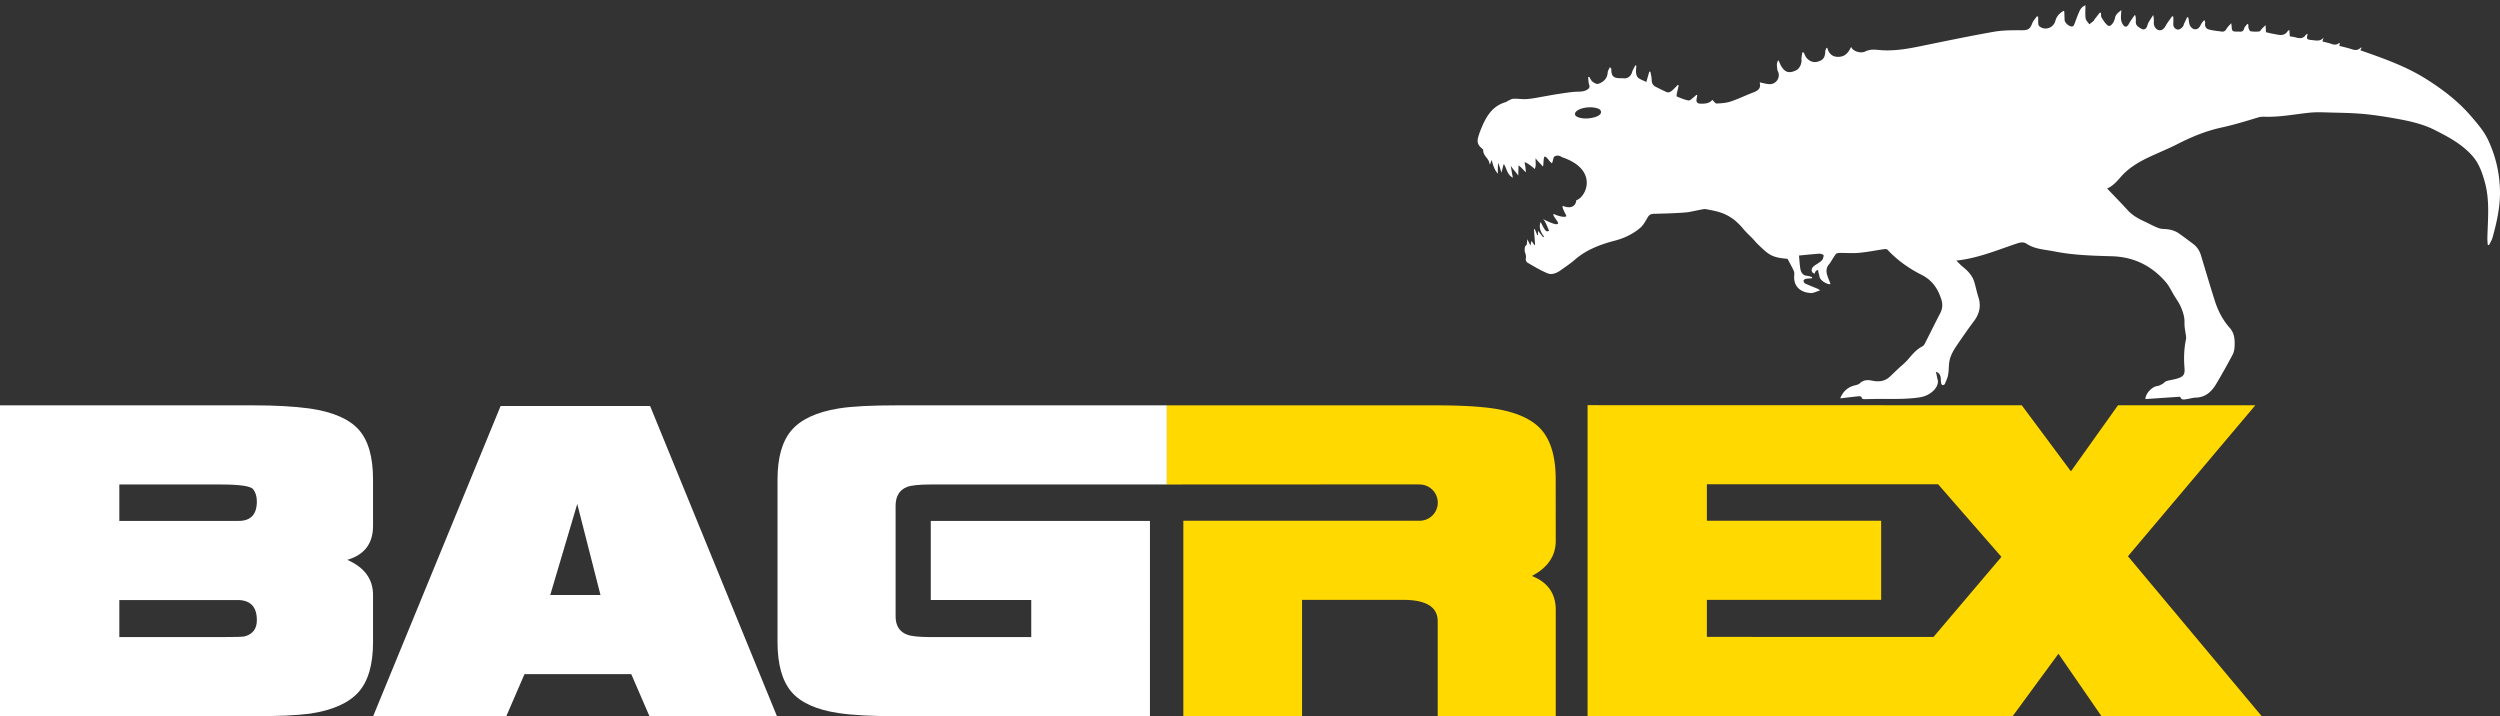
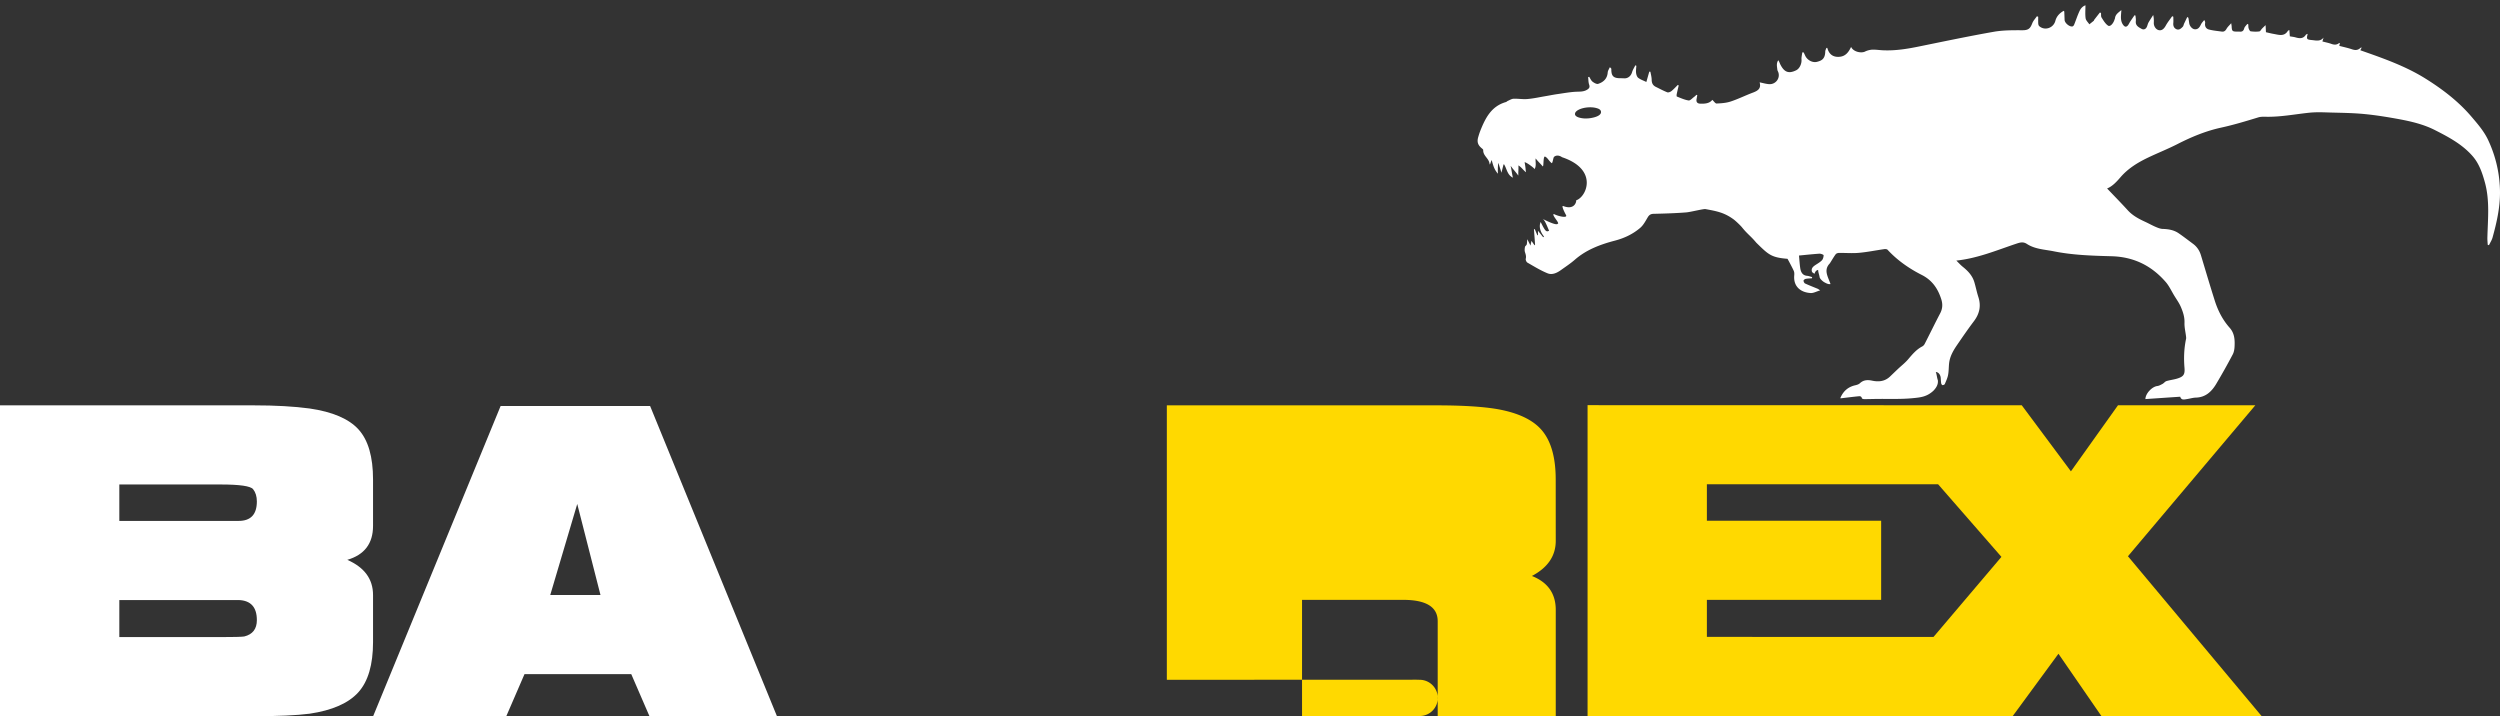
<svg xmlns="http://www.w3.org/2000/svg" id="svg2" viewBox="0 0 370 106" height="106" width="370">
  <rect x="0" y="0" width="370" height="106" fill="#333333" stroke="none" />
  <defs id="defs4">
    <style id="style837">.fil0,.fil1,.fil2{fill:#000;fill-rule:nonzero}.fil1,.fil2{fill:#f50d27}.fil2{fill:#fff}</style>
  </defs>
-   <path d="M170.192 106h-37.458c-3.655 0-6.537-.155-8.644-.465-3.284-.495-5.607-1.548-6.97-3.16-1.364-1.612-2.046-4.059-2.046-7.343V70.96c0-3.224.682-5.64 2.046-7.25 1.363-1.612 3.686-2.718 6.97-3.254 1.974-.322 4.865-.464 8.644-.464h39.968v11.711h-34.949c-1.788 0-2.971.146-3.531.372-1.104.447-1.673 1.363-1.673 2.789v16.358c0 1.363.557 2.261 1.673 2.695.619.248 1.797.372 3.531.372h14.872v-5.484h-14.872v-11.71h32.44z" id="path830" fill="#fff" stroke-width="1.132" />
  <path d="M114.99 106H96.122l-2.696-6.228h-15.8L74.93 106H55.225l18.869-45.915h22.12zM88.872 88.061l-3.44-13.476-3.996 13.476z" id="path832" fill="#fff" stroke-width="1.132" />
  <path d="M55.21 77.837c0 2.603-1.27 4.276-3.81 5.02 2.54 1.115 3.81 2.85 3.81 5.204v6.97c0 3.347-.728 5.826-2.183 7.437-1.457 1.61-3.858 2.665-7.204 3.16-1.921.248-4.679.372-8.273.372H0V59.992h37.55c3.223 0 5.98.155 8.273.464 3.407.496 5.825 1.534 7.25 3.114 1.424 1.58 2.137 4.044 2.137 7.39zm-22.586-6.134H17.66v5.391h17.66c1.796 0 2.695-.96 2.695-2.881 0-.744-.186-1.349-.557-1.813-.372-.464-1.983-.697-4.834-.697zm2.695 17.102H17.66v5.484h14.964c1.983 0 3.16-.03 3.532-.093 1.24-.31 1.86-1.116 1.86-2.417 0-1.92-.9-2.912-2.697-2.974" id="path834" fill="#fff" stroke-width="1.132" />
  <path d="M334.712 105.972h-23.707l-6.354-9.217-6.763 9.217H234.96V59.964c21.429 0 42.846.015 64.26.015l7.276 9.777 6.967-9.777h20.327l-18.854 22.346zm-48.548-11.71l10.047-11.845-9.369-10.742h-34.223v5.392h25.792v11.711h-25.792v5.483z" id="path836" fill="#ffd900" stroke-width="1.132" />
-   <path d="M230.252 105.972h-17.473V91.938c0-2.106-1.708-3.159-5.113-3.159h-14.964v17.193h-17.567V77.068H210.094a2.677 2.677 0 0 0 2.697-2.677 2.69 2.69 0 0 0-2.674-2.687s-.417-.013-.458-.013c-11.521 0-25.446.015-36.967.015V59.992h39.894c3.842 0 6.848.185 9.016.557 3.16.558 5.392 1.643 6.692 3.253 1.302 1.612 1.95 3.998 1.952 7.158l.006 9.08c.003 2.23-1.177 3.966-3.531 5.205 2.354.93 3.531 2.603 3.531 5.02v15.707z" id="path838" fill="#ffd900" stroke-width="1.132" />
+   <path d="M230.252 105.972h-17.473V91.938c0-2.106-1.708-3.159-5.113-3.159h-14.964v17.193h-17.567H210.094a2.677 2.677 0 0 0 2.697-2.677 2.69 2.69 0 0 0-2.674-2.687s-.417-.013-.458-.013c-11.521 0-25.446.015-36.967.015V59.992h39.894c3.842 0 6.848.185 9.016.557 3.16.558 5.392 1.643 6.692 3.253 1.302 1.612 1.95 3.998 1.952 7.158l.006 9.08c.003 2.23-1.177 3.966-3.531 5.205 2.354.93 3.531 2.603 3.531 5.02v15.707z" id="path838" fill="#ffd900" stroke-width="1.132" />
  <path d="M219.084 19.36c.748-1.877 1.624-3.643 3.798-4.258.099-.027.17-.13.264-.166.28-.12.566-.307.856-.323.69-.025 1.38.105 2.065.042.871-.073 1.738-.266 2.61-.415.623-.104 1.25-.234 1.877-.322.97-.135 1.952-.326 2.926-.348.53-.01.996-.025 1.448-.316.3-.196.39-.378.259-.748-.114-.341-.098-.724-.145-1.094.058-.014.11-.03.16-.04.162.243.275.544.493.715.234.182.613.395.836.321.789-.258 1.349-.778 1.41-1.696.022-.259.204-.509.312-.762.167.12.224.196.224.275-.021 1.125.389 1.37 1.473 1.353.16 0 .32.01.477.016.55.006.965-.378 1.12-.913.104-.358.317-.68.483-1.017.052.02.099.047.15.074-.02.351-.083.71-.04 1.057.03.26.134.587.326.731.342.256.768.4 1.193.607l.435-1.53c.058.005.115.01.166.016.068.393.183.788.187 1.187.006.499.182.847.633 1.06.555.268 1.1.57 1.676.793.16.063.463-.057.623-.187.337-.27.628-.596.939-.903.041.026.087.051.13.078-.1.425-.204.846-.292 1.271-.026.12-.031.354.02.368.566.223 1.137.489 1.734.582.234.036.534-.316.794-.508.134-.093.249-.218.374-.332.04.02.083.04.12.056-.033.193-.069.384-.105.577-.083.43.104.664.535.679.72.031 1.406-.043 1.79-.565.248.222.451.554.637.544.701-.031 1.432-.078 2.096-.301 1.12-.368 2.184-.904 3.29-1.317.715-.27 1.234-.597.99-1.479-.004-.02.03-.057.021-.031.472.094.923.234 1.38.263.985.058 1.685-.906 1.343-1.799-.047-.114-.118-.228-.129-.348-.046-.46-.177-.944.14-1.39.14.182.192.38.274.56.566 1.157 1.2 1.5 2.371.925.53-.26.835-1.002.794-1.573-.03-.353.074-.716.115-1.08h.201c.079.166.157.338.234.504.316.658 1.085 1.063 1.739.897.735-.185 1.197-.462 1.224-1.53.004-.176.11-.352.166-.524.041-.01.088-.01.134-.014.25.942.846 1.4 1.796 1.322.907-.068 1.374-.701 1.727-1.464.333.733 1.484.966 2.06.692a2.89 2.89 0 0 1 1.058-.281c.544-.022 1.094.072 1.64.093 1.804.078 3.564-.208 5.327-.571 3.668-.747 7.342-1.52 11.03-2.169 1.385-.243 2.822-.232 4.237-.227.95.006 1.184-.317 1.469-1.047.146-.375.452-.686.684-1.029l.188.089c0 .332-.011.668.006 1 .011.13.057.296.144.375.82.73 2.112.289 2.392-.784.177-.67.629-1.146 1.24-1.483.042.071.078.098.078.129.016.41.032.815.046 1.224.016.452.732 1.053 1.168.96.104-.026.208-.16.25-.27.264-.653.476-1.322.772-1.961.167-.368.415-.716.898-.898 0 .696-.063 1.323.025 1.926.047.321.36.596.55.891.218-.17.436-.347.654-.523.037-.032.037-.104.067-.145.28-.364.56-.721.846-1.085.052.027.104.052.16.084.022.223-.025.487.08.659.274.435.554.928.963 1.203.312.212.79-.302.977-.95.014-.052.046-.098.051-.15.067-.59.55-.852.928-1.194.026.146-.01.265-.015.383-.041.64-.115 1.277.321 1.838.234.296.462.306.69.02.13-.165.208-.367.327-.544.207-.317.425-.628.638-.939.048.015.094.03.14.047.022.275.083.555.052.825-.073.658.41.897.847 1.14.315.177.626.058.787-.295.094-.212.135-.446.244-.643.218-.38.463-.741.695-1.11.095.426.11.778.089 1.13-.027.488.27.976.69 1.1.44.125.788-.13 1.074-.648.269-.493.634-.939.955-1.4.057.02.114.045.17.072 0 .31.026.624-.003.929-.043.425.097.757.47.923.39.166.68-.114.929-.368.11-.115.13-.31.204-.472.15-.317.305-.633.465-.976.12.093.166.114.166.141.047.259.084.523.12.781.068.458.473.904.871.904.473.006.68-.332.868-.721.114-.24.321-.436.482-.653.12.196.155.321.135.44-.078.472.118.847.545.96.622.167 1.27.219 1.908.311.348.052.55-.114.716-.414.151-.27.394-.478.69-.827.042.276.058.365.063.447.036.737.098.794.855.8.109 0 .218-.01.322 0 .374.04.582-.094.685-.488.067-.239.301-.435.457-.653.052.025.103.051.15.077.01.192-.011.394.046.571.057.172.177.425.301.446.415.058.85.072 1.272.02.155-.02.28-.284.42-.43.145-.145.29-.286.518-.503l.052 1.048c.384.083.757.187 1.136.25.758.13 1.567.44 2.111-.452.027-.052.11-.063.219-.12.026.337.046.623.072.929.302.057.586.083.851.16.591.172 1.136.214 1.52-.393.04-.063.156-.078.27-.136-.202.78-.155.857.623.924.595.057 1.24.254 1.722-.368-.052.171-.098.348-.166.576.471.124.923.213 1.35.368.414.144.781.155 1.13-.145.015-.01.057.003.098.009-.026.135-.046.266-.077.421.643.17 1.265.295 1.867.503.482.166.887.161 1.26-.208.027-.025.09-.025.193-.052-.084.16-.141.271-.213.4.14.052.238.092.338.125 3.174 1.115 6.35 2.24 9.229 4.025 2.562 1.593 4.948 3.41 6.91 5.717.912 1.073 1.837 2.127 2.454 3.45A18.383 18.383 0 0 1 370 28.504c0 2.269-.497 4.468-1.1 6.643-.109.4-.353.763-.534 1.142a1.812 1.812 0 0 0-.182-.057c-.02-.364-.062-.727-.051-1.085.067-2.723.373-5.457-.37-8.155-.383-1.4-.855-2.77-1.8-3.864-1.515-1.75-3.532-2.828-5.565-3.86-1.717-.878-3.586-1.308-5.464-1.656-1.655-.3-3.315-.57-4.986-.732-1.644-.16-3.299-.18-4.948-.223-1.08-.03-2.174-.087-3.248.027-2.132.223-4.243.643-6.402.596-.368-.01-.763-.014-1.11.089-1.841.56-3.672 1.12-5.56 1.53-2.227.488-4.35 1.37-6.393 2.412-1.432.732-2.936 1.328-4.388 2.019-1.51.726-2.932 1.592-4.046 2.879-.602.694-1.214 1.37-2.004 1.685 1.022 1.074 2.066 2.138 3.071 3.238.732.798 1.646 1.276 2.6 1.712.513.239 1.011.52 1.53.742.327.14.685.284 1.033.295.851.027 1.665.161 2.37.65.71.487 1.396 1.02 2.09 1.535.593.43.982 1.007 1.194 1.706.675 2.237 1.334 4.472 2.04 6.698.466 1.478 1.162 2.858 2.204 4.03.747.836.788 1.821.732 2.839-.022.378-.093.792-.27 1.12a94.643 94.643 0 0 1-2.474 4.41c-.664 1.094-1.551 1.935-2.963 1.976-.452.01-.903.156-1.36.223-.388.057-.81.193-.975-.353-1.737.114-3.44.234-5.152.348.017-.846 1.002-1.837 1.75-1.93.274-.03.538-.187.792-.321.204-.11.359-.343.571-.41.54-.162 1.11-.218 1.644-.39.909-.285 1.105-.621 1.028-1.576-.124-1.443-.067-2.87.234-4.291.02-.109.01-.232-.006-.352-.078-.675-.255-1.36-.228-2.03.03-.86-.234-1.627-.555-2.375-.255-.58-.639-1.1-.966-1.644-.414-.68-.752-1.432-1.27-2.023-2.102-2.413-4.72-3.704-7.99-3.798-2.869-.077-5.752-.161-8.58-.733-1.344-.269-2.76-.305-3.964-1.088-.575-.379-1.068-.202-1.67 0-2.854.96-5.65 2.133-8.773 2.465.338.326.622.653.96.923.774.622 1.438 1.323 1.717 2.308.208.71.352 1.442.58 2.148.436 1.328.177 2.49-.652 3.589-.867 1.148-1.682 2.335-2.496 3.523-.571.836-1.078 1.712-1.183 2.755-.057.56-.042 1.137-.15 1.69-.088.457-.296.898-.483 1.334-.04.094-.223.167-.342.16-.068 0-.171-.16-.191-.258-.043-.26-.052-.529-.068-.793-.032-.489-.348-.878-.732-.887.135.31.178.895.303 1.207.097.728-.37 1.268-.663 1.57-.976.897-1.886.984-3.09 1.098-1.8.17-3.62.083-5.436.109-.582.009-1.158.031-1.739.025-.108 0-.296-.062-.31-.124-.084-.358-.358-.311-.587-.287-.855.085-1.702.193-2.579.297 0 .005-.02-.073.006-.125.43-.969 1.146-1.587 2.2-1.815.227-.052.492-.135.658-.292.545-.507 1.137-.527 1.832-.383.949.203 1.872.109 2.63-.612.393-.373.782-.752 1.178-1.125.487-.463 1.032-.877 1.468-1.385.637-.743 1.244-1.494 2.137-1.951a.873.873 0 0 0 .353-.379c.768-1.499 1.503-3.014 2.282-4.503.37-.695.4-1.385.166-2.107-.498-1.557-1.338-2.8-2.869-3.579-1.888-.954-3.626-2.163-5.078-3.734-.093-.1-.338-.109-.498-.09-1.245.178-2.475.432-3.726.545-.985.09-1.987 0-2.983.016-.166 0-.389.084-.476.207-.316.427-.571.893-.862 1.339-.975 1.007-.246 2.004.101 3.057-.332.083-.72-.161-.917-.265-.193-.103-.656-.488-.698-.774-.052-.352-.213-.695-.213-1.053-.214.047-.317.14-.39.249-.072.103-.113.223-.165.332-.125-.11-.323-.191-.364-.327-.134-.451.136-.726.484-.955.335-.228.71-.425.985-.716.171-.176.254-.498.259-.751 0-.084-.405-.244-.617-.234-1.053.073-2.101.187-3.03.275.068.7.103 1.303.191 1.894.09.55.328 1.043.996 1.105.26.025.509.124.759.191-.007.058-.016.114-.021.176-.311.027-.629.027-.934.09-.125.02-.322.175-.316.264.004.145.109.362.232.42.608.28 1.23.519 1.848.773.098.042.181.114.384.244-.55.16-.981.415-1.397.394-1.503-.084-2.594-.97-2.442-2.62.02-.218.015-.472-.073-.664-.166-.378-.699-1.387-.922-1.781-2.443-.196-2.826-.632-4.62-2.383-.847-1.017-1.296-1.252-2.126-2.284-.223-.274-.928-.942-1.208-1.15-1.401-1.032-2.501-1.232-4.197-1.543-.324-.044-2.224.445-2.858.493-1.593.124-3.192.17-4.79.208-.451.005-.684.166-.907.544-.321.545-.633 1.141-1.104 1.541-1.075.918-2.346 1.516-3.716 1.878-2.162.566-4.223 1.328-5.945 2.827-.638.556-1.353 1.027-2.05 1.525-.596.432-1.306.768-1.992.489-1.036-.421-2.006-1.023-2.983-1.583-.15-.088-.285-.406-.242-.572.093-.372-.022-.667-.125-1-.068-.233-.038-.503.006-.747.025-.136.218-.233.259-.368.057-.203.052-.421.083-.774.192.38.317.622.472.94l.145-.696c.187.264.327.462.467.665.022-.042.047-.083.068-.12-.052-.758-.11-1.51-.166-2.267l.12-.015c.129.305.258.607.389.912.03-.01.057-.016.087-.025v-.644c.26.321.514.639.773.96.042-.036.084-.068.125-.104-.592-.726-.778-1.54-.498-2.152.675 1.363.82 1.514 1.244 1.29-.176-.403-.332-.808-.528-1.192-.104-.207-.228-.44-.41-.55-.327-.192 1.992 1.084 2.205.71.41-.031-.952-1.325-.559-1.444.698.36 2.076.65 1.798.15-.287-.513-.72-1.45-.406-1.328 1.625.63 1.957-.587 1.91-.849 1.541-.492 3.334-4.566-2.101-6.382-.1-.081-.684-.46-1.172-.05-.136.113-.213 1.047-.37.917-.43-.36-.558-.75-.94-.947-.366-.19-.163 1.723-.404 1.4-.198-.259-.865-.886-.994-1.14-.117.265.15 1.052-.177 1.582-.104-.209-1.275-1.065-1.474-1.01.095.52.115.663.165 1.205.024.108.03.219.035.263-.362-.249-.668-.749-1.12-1.003.037.43-.033 1.068-.008 1.452-.041.02.02.003-.027.03-.322-.473-.75-.907-1.078-1.38-.036.017.006-.006-.03.014.134.535.187 1.112.332 1.699-.866-.42-.893-1.344-1.318-1.982-.057.016-.018.017-.075.033-.023.108-.3 1.215-.312 1.218-.103-.435-.328-1.025-.431-1.455-.121.306-.099 1.343-.08 1.6-.539-.597-.71-1.223-.922-2.024-.098.165-.181.49-.265.662-.047-.036-.073-.21-.078-.236-.14-.705-.95-1.094-.914-1.9.006-.077-.104-.175-.18-.238-.598-.477-.768-.948-.566-1.66.093-.322.19-.643.316-.954zm15.868-3.461c.523-.048 1.005-.003 1.365.109.32.083.573.23.624.477.108.525-.623.833-1.41.972l-.023.004a4.235 4.235 0 0 1-.41.056l-.031.002-.018.001-.012.001-.03.003h-.008l-.024.001-.025.001h-.008l-.033.002a3.523 3.523 0 0 1-1.152-.115l-.005-.001c-.353-.096-.63-.258-.653-.51a.308.308 0 0 1 .006-.094c.048-.422.843-.82 1.847-.911" id="path840" fill="#fff" fill-rule="evenodd" stroke-width="1.132" />
</svg>